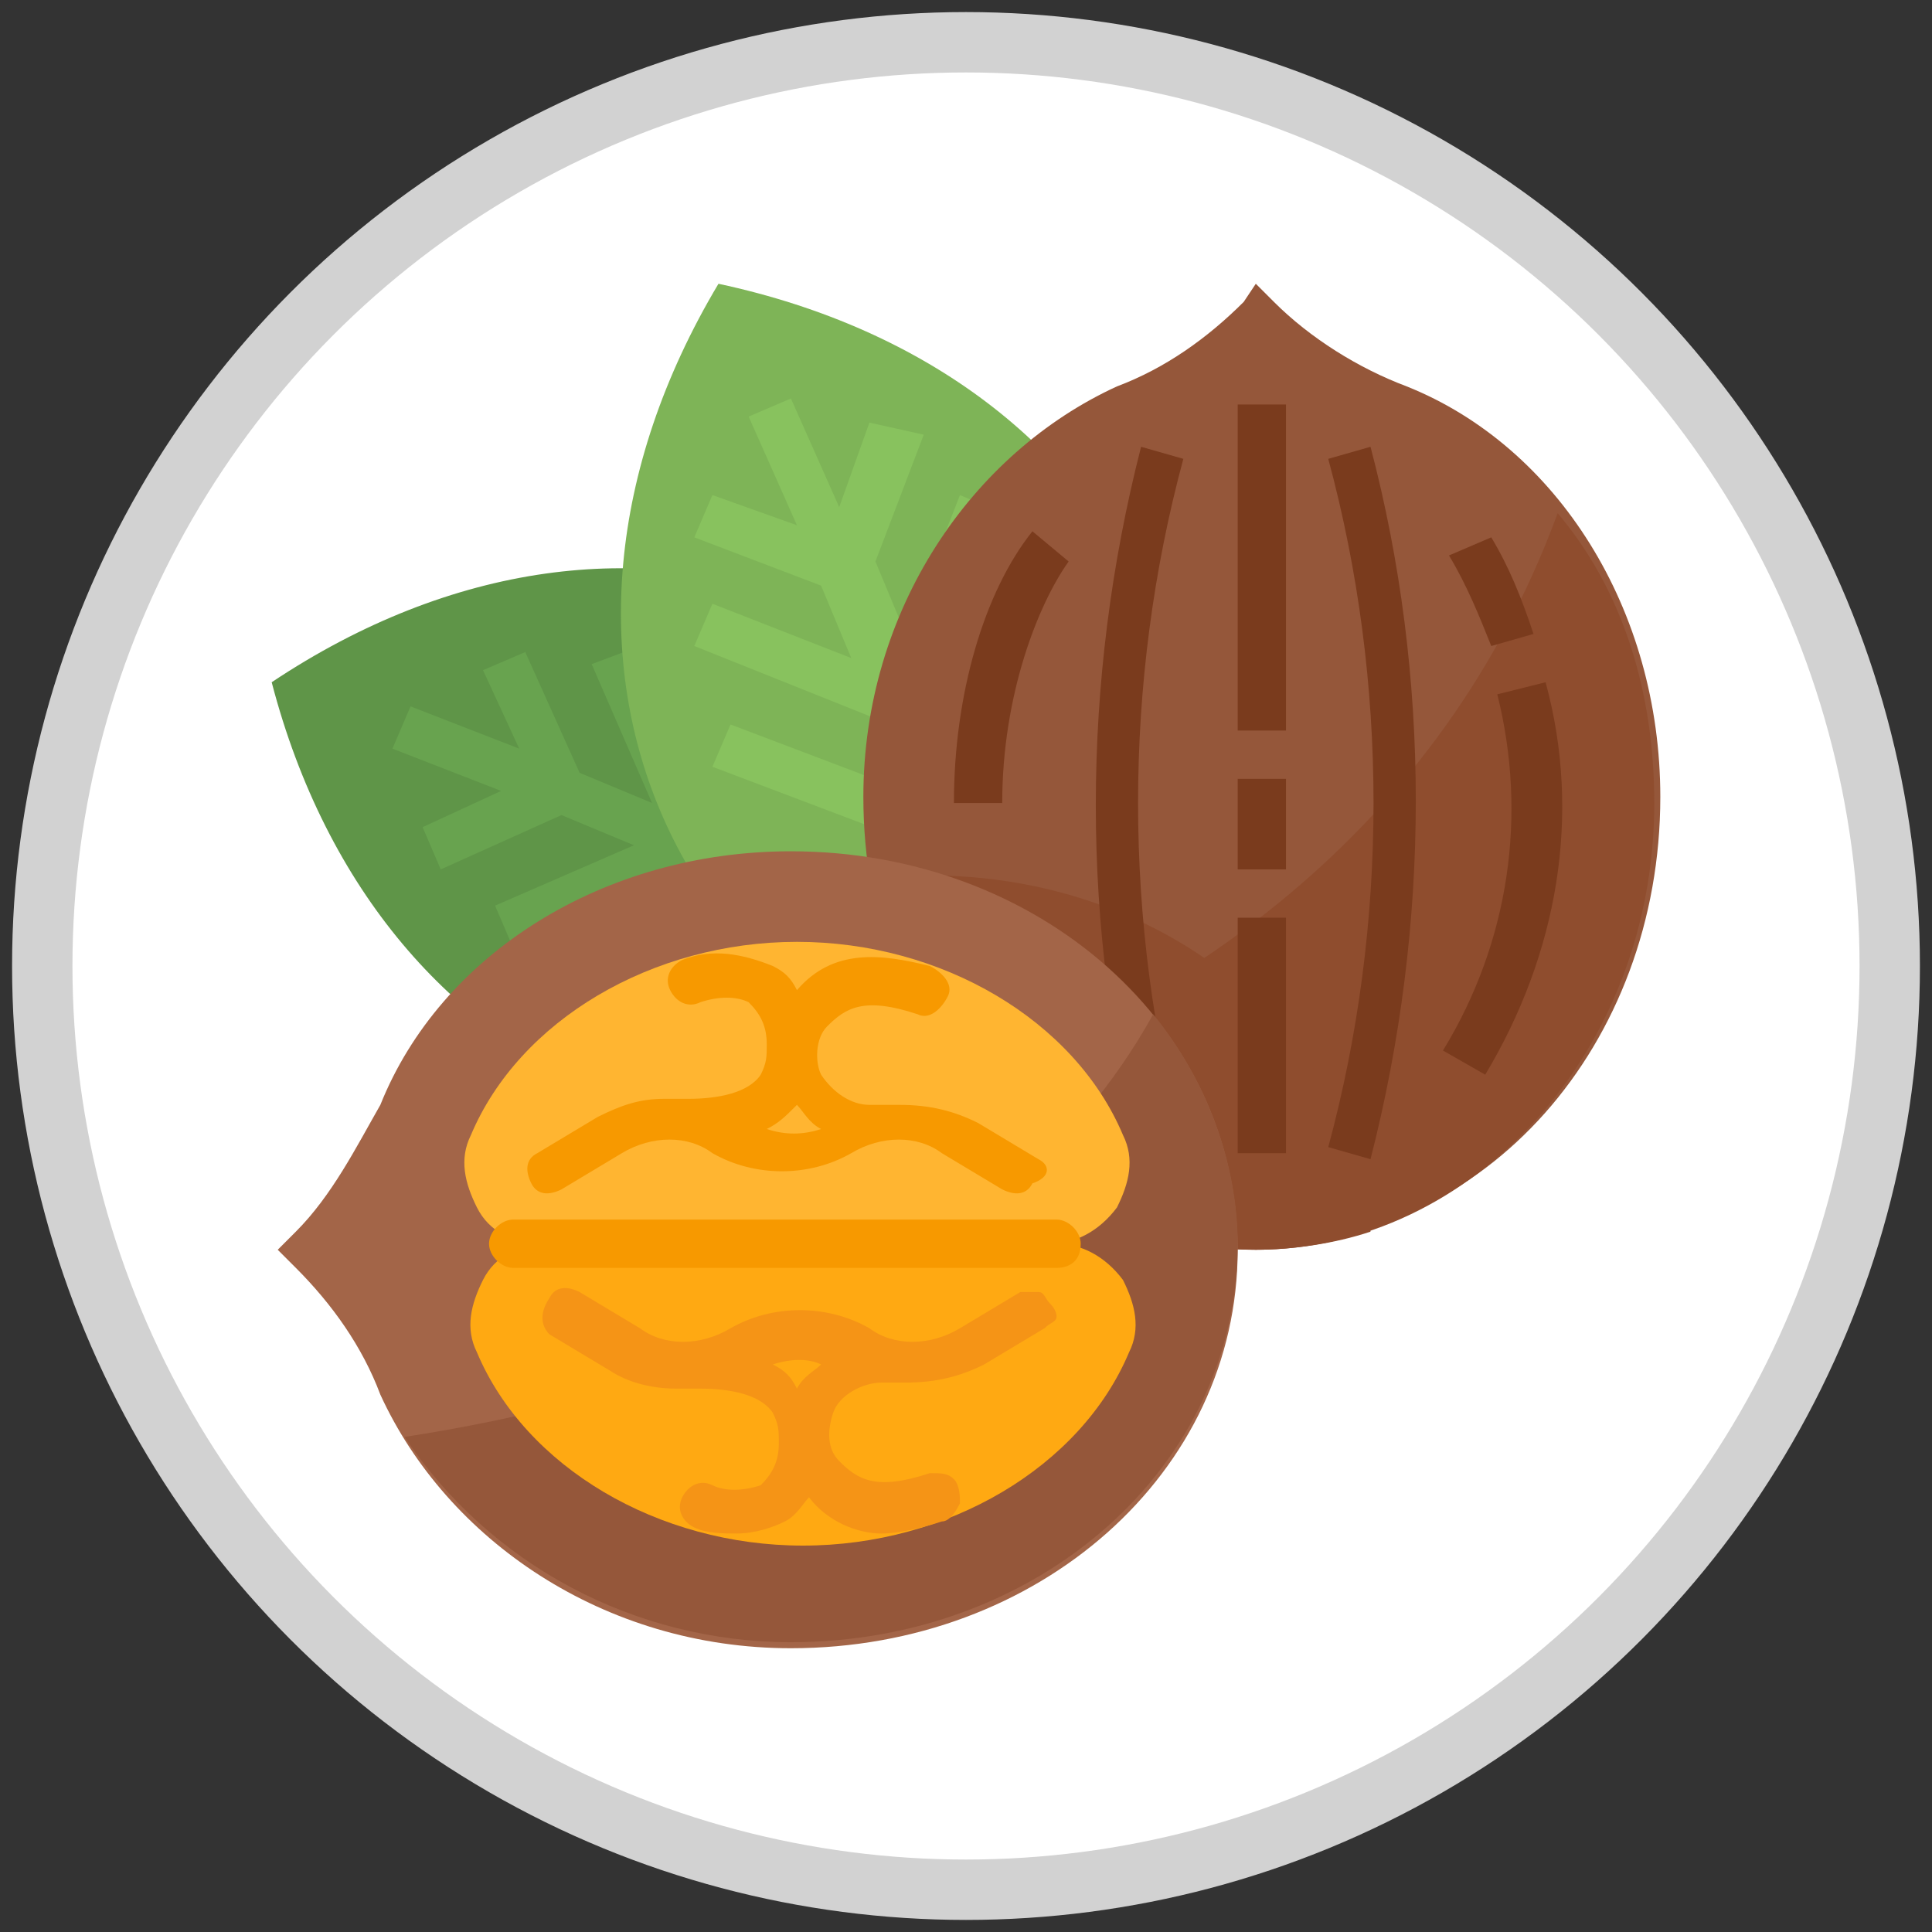
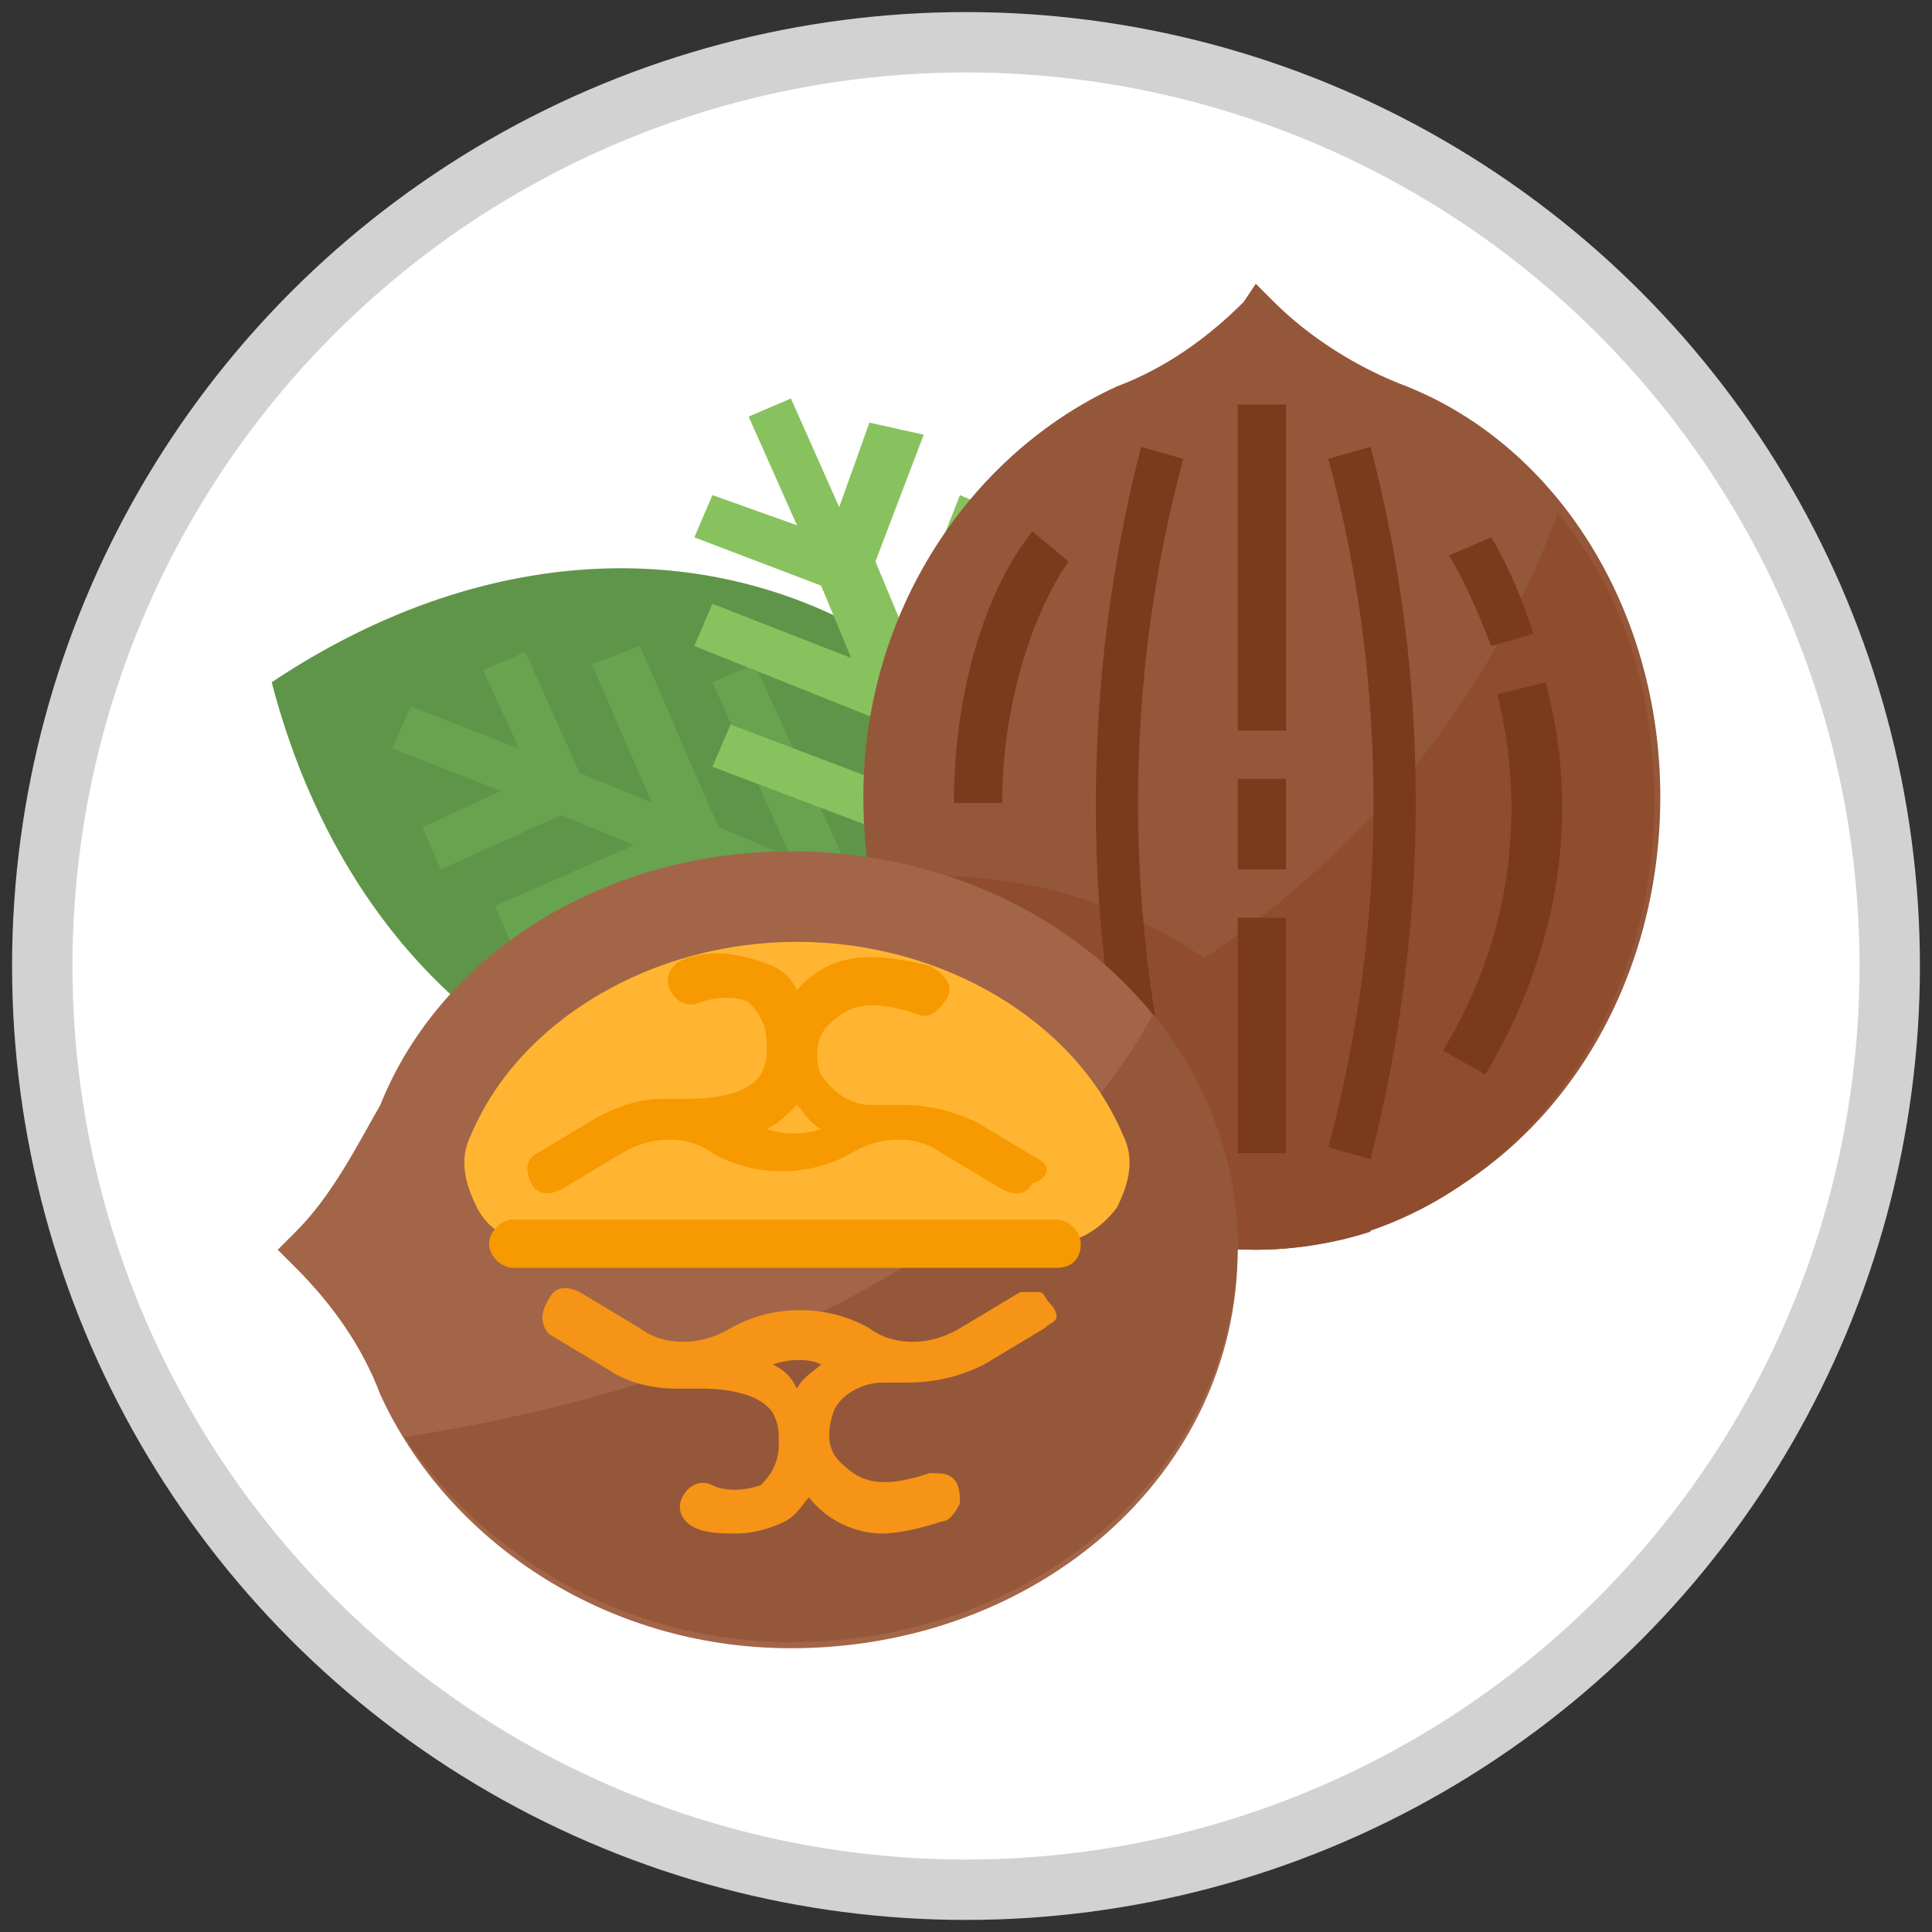
<svg xmlns="http://www.w3.org/2000/svg" version="1.1" id="Livello_1" x="0px" y="0px" width="32px" height="32px" viewBox="0 0 32 32" style="enable-background:new 0 0 32 32;" xml:space="preserve">
  <rect x="0" y="0" width="32" height="32" fill="#333333" stroke="none" />
  <style type="text/css">
	.st0{fill:#FFFFFF;stroke:#D2D2D2;stroke-miterlimit:10;}
	.st1{fill:#5F9548;}
	.st2{fill:#68A34F;}
	.st3{fill:#7EB457;}
	.st4{fill:#88C25E;}
	.st5{fill:#95573A;}
	.st6{fill:#8F4D2E;}
	.st7{fill:#7A3B1D;}
	.st8{fill:#A36548;}
	.st9{fill:#FFB531;}
	.st10{fill:#FFA912;}
	.st11{fill:#F79900;}
	.st12{fill:#F59416;}
</style>
  <circle class="st0" cx="16" cy="16" r="15.3" />
  <g>
    <path class="st1" d="M18.9,16.8c-6,4-12.6,1.4-14.4-5.5C10.5,7.3,17.1,9.9,18.9,16.8z" />
    <path class="st2" d="M18.7,16.3l-4.6-1.8L12.5,11l-0.7,0.3l1.3,2.9l-1.2-0.5l-1.3-3L9.8,11l1,2.3l-1.2-0.5l-0.9-2l-0.7,0.3l0.6,1.3   l-1.8-0.7l-0.3,0.7l1.8,0.7l-1.3,0.6l0.3,0.7l2-0.9l1.2,0.5l-2.3,1l0.3,0.7l3-1.3l1.2,0.5l-2.9,1.3l0.3,0.7l3.6-1.6l4.6,1.8   L18.7,16.3z" />
-     <path class="st3" d="M18.1,18.8c-7-1.4-9.9-7.9-6.2-14.1C18.9,6.2,21.8,12.6,18.1,18.8z" />
    <path class="st4" d="M16.3,13.8l1.4-3.7L17,9.8l-1.1,2.9l-0.5-1.2l1.2-3l-0.7-0.3l-0.9,2.3l-0.5-1.2l0.8-2.1L14.4,7l-0.5,1.4   l-0.8-1.8l-0.7,0.3l0.8,1.8l-1.4-0.5l-0.3,0.7l2.1,0.8l0.5,1.2L11.8,10l-0.3,0.7l3,1.2l0.5,1.2l-2.9-1.1l-0.3,0.7l3.7,1.4l2,4.5   l0.7-0.3L16.3,13.8z" />
    <path class="st5" d="M21.1,5l-0.3-0.3L20.6,5c-0.6,0.6-1.3,1.1-2.1,1.4c-2.4,1.1-4.2,3.7-4.2,6.8c0,4.1,2.9,7.4,6.6,7.4   s6.6-3.3,6.6-7.4c0-3.1-1.7-5.8-4.2-6.8C22.5,6.1,21.7,5.6,21.1,5z" />
    <path class="st6" d="M25.8,8.5c-2.1,5.7-6.8,8.3-10.1,9.5c1.2,1.7,3.1,2.7,5.1,2.7c3.6,0,6.6-3.3,6.6-7.4   C27.4,11.5,26.9,9.8,25.8,8.5z" />
    <path class="st6" d="M15.4,14.5c-0.4,0-0.7,0-1.1,0.1c0.5,3.5,3.2,6.1,6.5,6.1c0.6,0,1.3-0.1,1.9-0.3C22.4,17,19.2,14.5,15.4,14.5z   " />
    <g>
      <path class="st7" d="M20.5,6.7h0.8v5.4h-0.8V6.7z" />
      <path class="st7" d="M20.5,12.9h0.8v1.5h-0.8V12.9z" />
      <path class="st7" d="M20.5,15.2h0.8v3.9h-0.8V15.2z" />
      <path class="st7" d="M18.9,7.4c-1,3.9-1,8,0,11.8l0.7-0.2c-1-3.7-1-7.7,0-11.4L18.9,7.4z" />
      <path class="st7" d="M15.8,13.3l0.8,0c0-1.8,0.6-3.3,1.1-4l-0.6-0.5C16.3,9.8,15.8,11.5,15.8,13.3z" />
      <path class="st7" d="M22,7.6c1,3.7,1,7.7,0,11.4l0.7,0.2c1-3.9,1-8,0-11.8L22,7.6z" />
      <path class="st7" d="M25.6,11.3l-0.8,0.2c0.5,2,0.2,4.1-0.9,5.9l0.7,0.4C25.8,15.8,26.2,13.5,25.6,11.3z" />
      <path class="st7" d="M25.4,10.5c-0.2-0.6-0.4-1.1-0.7-1.6L24,9.2c0.3,0.5,0.5,1,0.7,1.5L25.4,10.5z" />
    </g>
    <path class="st8" d="M4.9,20.4l-0.3,0.3l0.3,0.3c0.6,0.6,1.1,1.3,1.4,2.1c1.1,2.4,3.7,4.2,6.8,4.2c4.1,0,7.4-2.9,7.4-6.6   s-3.3-6.6-7.4-6.6c-3.1,0-5.8,1.7-6.8,4.2C5.9,19,5.5,19.8,4.9,20.4z" />
    <path class="st5" d="M19.1,16.8c-2.6,4.7-8.5,6.4-12.4,7c1.4,2.1,3.8,3.4,6.4,3.4c4.1,0,7.4-2.9,7.4-6.6   C20.5,19.3,20,17.9,19.1,16.8z" />
    <path class="st9" d="M17.4,20.6c0.4,0,0.8-0.2,1.1-0.6c0.2-0.4,0.3-0.8,0.1-1.2c-0.8-1.9-3-3.2-5.4-3.2c-2.4,0-4.6,1.3-5.4,3.2l0,0   l0,0c-0.2,0.4-0.1,0.8,0.1,1.2c0.2,0.4,0.6,0.6,1.1,0.6H17.4z" />
-     <path class="st10" d="M17.5,20.6c0.4,0,0.8,0.2,1.1,0.6c0.2,0.4,0.3,0.8,0.1,1.2c-0.8,1.9-3,3.2-5.4,3.2c-2.4,0-4.6-1.3-5.4-3.2   l0,0l0,0c-0.2-0.4-0.1-0.8,0.1-1.2c0.2-0.4,0.6-0.6,1.1-0.6H17.5z" />
    <path class="st11" d="M17.2,19.2l-1-0.6c-0.4-0.2-0.8-0.3-1.3-0.3c0,0,0,0,0,0l-0.5,0c-0.3,0-0.6-0.2-0.8-0.5   c-0.1-0.2-0.1-0.6,0.1-0.8c0.3-0.3,0.6-0.5,1.5-0.2c0.2,0.1,0.4-0.1,0.5-0.3c0.1-0.2-0.1-0.4-0.3-0.5c-0.8-0.2-1.6-0.3-2.2,0.4   c-0.1-0.2-0.2-0.3-0.4-0.4c-0.5-0.2-1-0.3-1.5-0.1c-0.2,0.1-0.3,0.3-0.2,0.5c0.1,0.2,0.3,0.3,0.5,0.2c0.3-0.1,0.6-0.1,0.8,0   c0.2,0.2,0.3,0.4,0.3,0.7c0,0.2,0,0.3-0.1,0.5c-0.2,0.3-0.7,0.4-1.2,0.4c-0.1,0-0.3,0-0.4,0c-0.4,0-0.7,0.1-1.1,0.3l-1,0.6   c-0.2,0.1-0.2,0.3-0.1,0.5c0.1,0.2,0.3,0.2,0.5,0.1l1-0.6c0.5-0.3,1.1-0.3,1.5,0c0.7,0.4,1.6,0.4,2.3,0c0.5-0.3,1.1-0.3,1.5,0   l1,0.6c0.2,0.1,0.4,0.1,0.5-0.1C17.4,19.5,17.4,19.3,17.2,19.2L17.2,19.2z M12.7,18.7c0.2-0.1,0.3-0.2,0.5-0.4   c0.1,0.1,0.2,0.3,0.4,0.4C13.3,18.8,13,18.8,12.7,18.7L12.7,18.7z" />
    <path class="st12" d="M17.4,21.6c-0.1-0.1-0.1-0.2-0.2-0.2c-0.1,0-0.2,0-0.3,0l-1,0.6c-0.5,0.3-1.1,0.3-1.5,0   c-0.7-0.4-1.6-0.4-2.3,0c-0.5,0.3-1.1,0.3-1.5,0l-1-0.6c-0.2-0.1-0.4-0.1-0.5,0.1C8.9,21.8,9,22,9.1,22.1l1,0.6   c0.3,0.2,0.7,0.3,1.1,0.3c0.1,0,0.3,0,0.4,0c0.5,0,1,0.1,1.2,0.4c0.1,0.2,0.1,0.3,0.1,0.5c0,0.3-0.1,0.5-0.3,0.7   c-0.3,0.1-0.6,0.1-0.8,0c-0.2-0.1-0.4,0-0.5,0.2c-0.1,0.2,0,0.4,0.2,0.5c0.2,0.1,0.5,0.1,0.7,0.1c0.3,0,0.6-0.1,0.8-0.2   c0.2-0.1,0.3-0.3,0.4-0.4c0.3,0.4,0.8,0.6,1.2,0.6c0.3,0,0.7-0.1,1-0.2c0.1,0,0.2-0.1,0.3-0.3c0-0.1,0-0.3-0.1-0.4   s-0.2-0.1-0.4-0.1c-0.9,0.3-1.2,0.1-1.5-0.2c-0.2-0.2-0.2-0.5-0.1-0.8c0.1-0.3,0.5-0.5,0.8-0.5l0.4,0c0,0,0,0,0,0   c0.5,0,0.9-0.1,1.3-0.3l1-0.6c0.1-0.1,0.2-0.1,0.2-0.2C17.5,21.8,17.5,21.7,17.4,21.6z M12.8,22.6c0.3-0.1,0.6-0.1,0.8,0   c-0.1,0.1-0.3,0.2-0.4,0.4C13.1,22.8,13,22.7,12.8,22.6z" />
    <path class="st11" d="M17.5,21h-9c-0.2,0-0.4-0.2-0.4-0.4c0-0.2,0.2-0.4,0.4-0.4h9c0.2,0,0.4,0.2,0.4,0.4   C17.9,20.9,17.7,21,17.5,21z" />
  </g>
</svg>